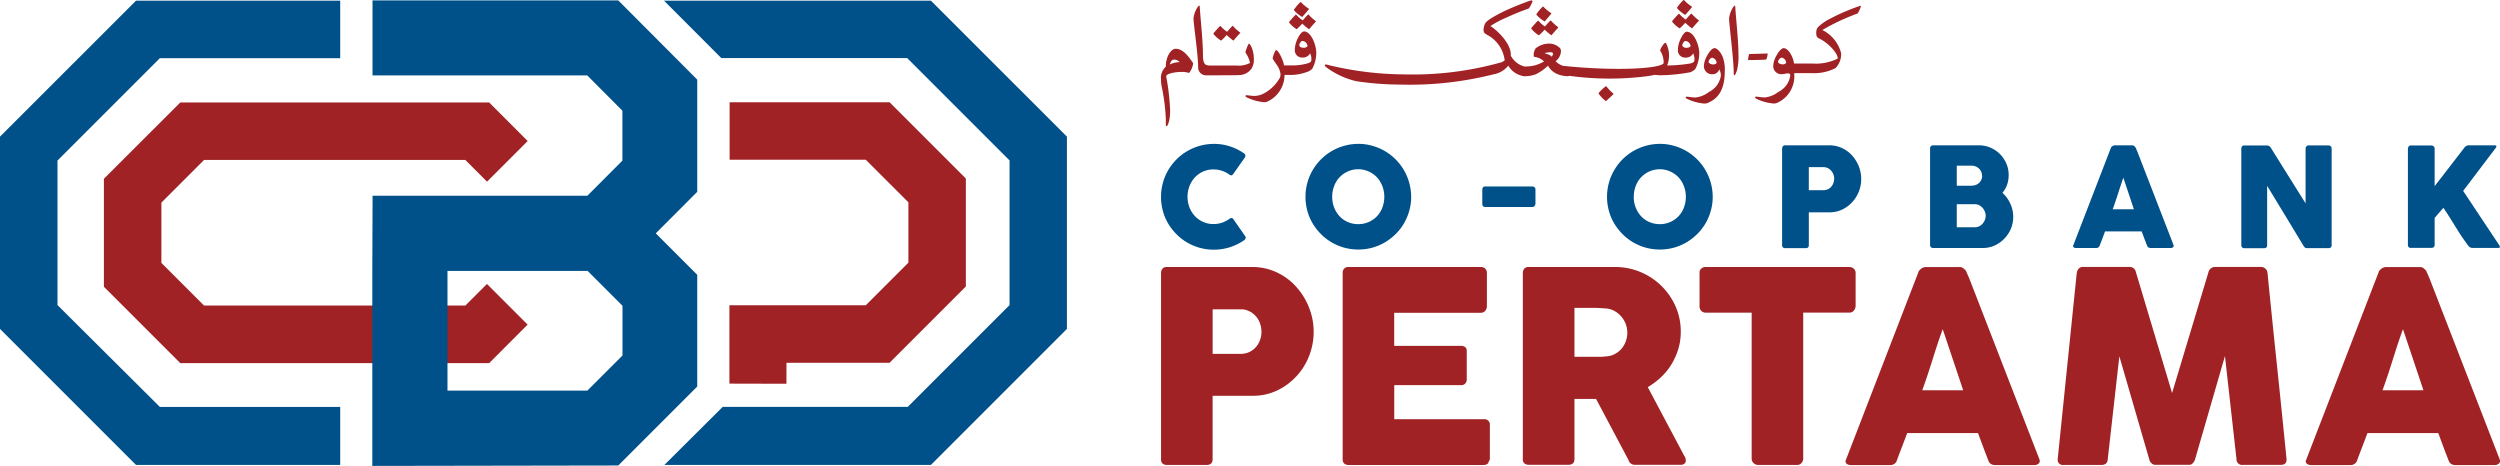
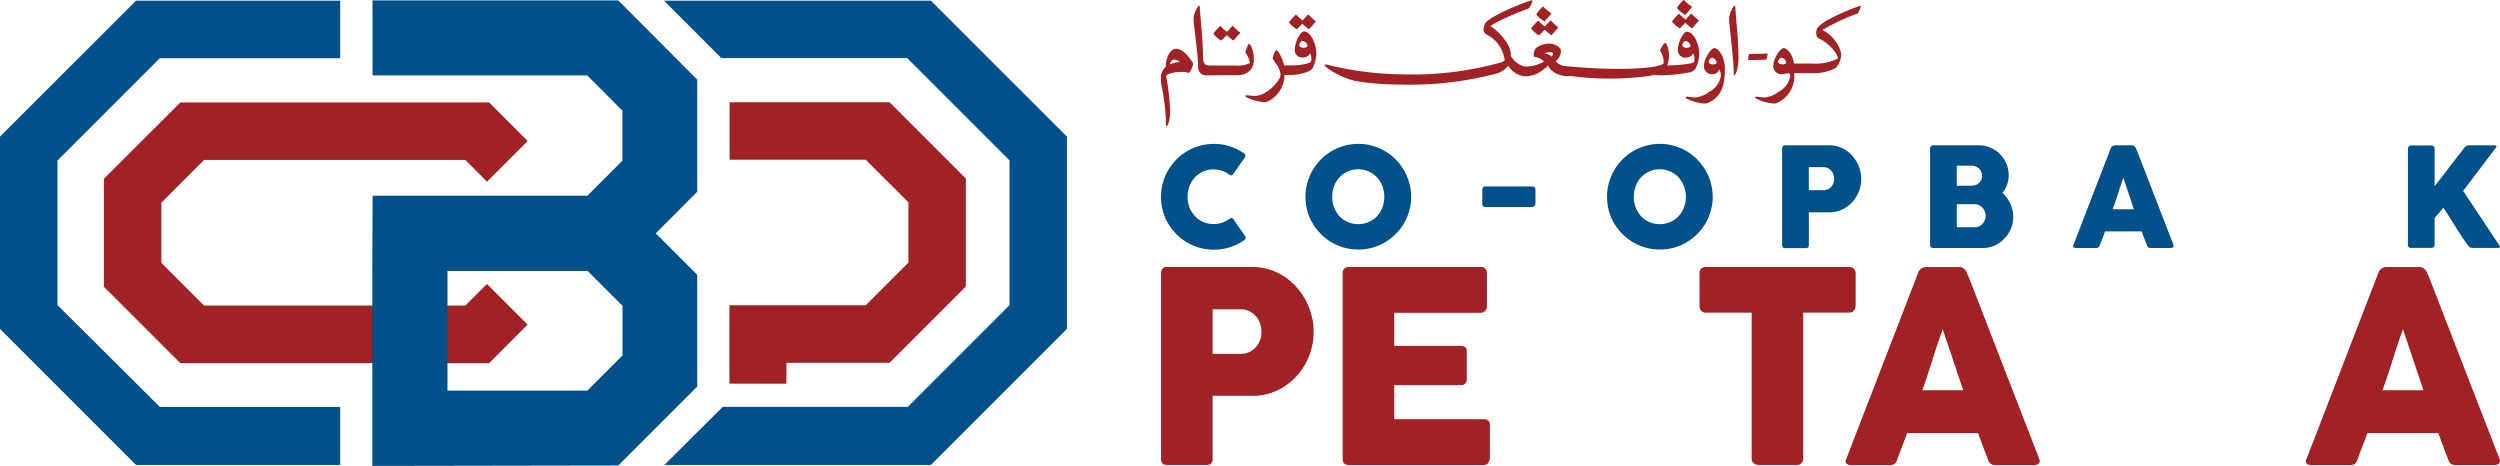
<svg xmlns="http://www.w3.org/2000/svg" width="178.308" height="33.231" viewBox="0 0 178.308 33.231">
  <g id="Layer_1-2" transform="translate(0 0.011)">
    <g id="Group_279" data-name="Group 279" transform="translate(0 -0.011)">
      <g id="Group_277" data-name="Group 277" transform="translate(82.807)">
        <g id="Group_274" data-name="Group 274" transform="translate(0 10.257)">
          <path id="Path_154" data-name="Path 154" d="M174.059,21.475a.307.307,0,0,1,.123.128.214.214,0,0,1-.015.187l-.832,1.182a.209.209,0,0,1-.113.1.221.221,0,0,1-.153-.039,1.837,1.837,0,0,0-.532-.281,1.942,1.942,0,0,0-.615-.1,1.762,1.762,0,0,0-.743.153,1.794,1.794,0,0,0-.586.419,1.994,1.994,0,0,0-.384.62,2.154,2.154,0,0,0,0,1.516,1.971,1.971,0,0,0,.384.615,1.794,1.794,0,0,0,.586.419,1.762,1.762,0,0,0,.743.153,1.864,1.864,0,0,0,.62-.1,1.937,1.937,0,0,0,.537-.286.248.248,0,0,1,.148-.044.188.188,0,0,1,.118.089l.842,1.211a.2.2,0,0,1,.015.182.328.328,0,0,1-.123.123,3.906,3.906,0,0,1-1,.483,3.815,3.815,0,0,1-2.132.039,3.837,3.837,0,0,1-.9-.379,3.683,3.683,0,0,1-.763-.591,4.02,4.02,0,0,1-.591-.758,3.53,3.53,0,0,1-.379-.9,3.861,3.861,0,0,1,0-2.009,3.837,3.837,0,0,1,.379-.9,3.784,3.784,0,0,1,1.354-1.359,3.837,3.837,0,0,1,.9-.379,3.748,3.748,0,0,1,1-.138,3.612,3.612,0,0,1,1.118.167,3.823,3.823,0,0,1,.99.478Z" transform="translate(-168.18 -20.825)" fill="#005089" />
          <path id="Path_155" data-name="Path 155" d="M189.11,24.6a3.746,3.746,0,0,1,.133-1,3.836,3.836,0,0,1,.379-.9,3.784,3.784,0,0,1,1.354-1.359,3.837,3.837,0,0,1,.9-.379,3.748,3.748,0,0,1,1-.138,3.526,3.526,0,0,1,1,.138,3.838,3.838,0,0,1,.9.379,3.784,3.784,0,0,1,1.354,1.359,3.838,3.838,0,0,1,.379.9,3.748,3.748,0,0,1,.138,1,3.561,3.561,0,0,1-.138,1,3.716,3.716,0,0,1-.379.9,3.655,3.655,0,0,1-.591.758,4.054,4.054,0,0,1-.763.591,3.838,3.838,0,0,1-.9.379,3.842,3.842,0,0,1-2,0,3.837,3.837,0,0,1-.9-.379,3.684,3.684,0,0,1-.763-.591,4.021,4.021,0,0,1-.591-.758,3.53,3.53,0,0,1-.379-.9A3.746,3.746,0,0,1,189.11,24.6Zm1.905,0a2.059,2.059,0,0,0,.138.763,2,2,0,0,0,.384.62,1.76,1.76,0,0,0,.586.414,1.865,1.865,0,0,0,.748.153,1.826,1.826,0,0,0,1.339-.566,1.828,1.828,0,0,0,.384-.62,2.181,2.181,0,0,0,0-1.526,2.019,2.019,0,0,0-.384-.625,1.869,1.869,0,0,0-.591-.419,1.829,1.829,0,0,0-2.467,1.044A2.059,2.059,0,0,0,191.015,24.6Z" transform="translate(-178.805 -20.82)" fill="#005089" />
          <path id="Path_156" data-name="Path 156" d="M214.73,27.217a.193.193,0,0,1,.217-.217H218.3a.22.22,0,0,1,.153.059.2.2,0,0,1,.064.162v1a.273.273,0,0,1-.059.158.19.19,0,0,1-.158.084h-3.358c-.143,0-.217-.079-.217-.236v-1Z" transform="translate(-191.81 -23.957)" fill="#005089" />
          <path id="Path_157" data-name="Path 157" d="M232.79,24.6a3.747,3.747,0,0,1,.133-1,3.836,3.836,0,0,1,.379-.9,3.784,3.784,0,0,1,1.354-1.359,3.837,3.837,0,0,1,.9-.379,3.748,3.748,0,0,1,1-.138,3.526,3.526,0,0,1,1,.138,3.837,3.837,0,0,1,.9.379,3.783,3.783,0,0,1,1.354,1.359,3.836,3.836,0,0,1,.379.9,3.747,3.747,0,0,1,.138,1,3.56,3.56,0,0,1-.138,1,3.714,3.714,0,0,1-.379.9,3.655,3.655,0,0,1-.591.758,4.056,4.056,0,0,1-.763.591,3.837,3.837,0,0,1-.9.379,3.843,3.843,0,0,1-2,0,3.837,3.837,0,0,1-.9-.379,3.684,3.684,0,0,1-.763-.591,4.02,4.02,0,0,1-.591-.758,3.53,3.53,0,0,1-.379-.9A3.747,3.747,0,0,1,232.79,24.6Zm1.905,0a2.06,2.06,0,0,0,.138.763,1.994,1.994,0,0,0,.384.62,1.76,1.76,0,0,0,.586.414,1.865,1.865,0,0,0,.748.153,1.826,1.826,0,0,0,1.339-.566,1.827,1.827,0,0,0,.384-.62,2.182,2.182,0,0,0,0-1.526,2.018,2.018,0,0,0-.384-.625,1.868,1.868,0,0,0-.591-.419,1.829,1.829,0,0,0-2.467,1.044A2.06,2.06,0,0,0,234.7,24.6Z" transform="translate(-200.978 -20.82)" fill="#005089" />
          <path id="Path_158" data-name="Path 158" d="M258.155,21.271a.262.262,0,0,1,.054-.167.207.207,0,0,1,.162-.064h3.146a2.125,2.125,0,0,1,1.192.355,2.154,2.154,0,0,1,.453.394,2.64,2.64,0,0,1,.345.5,2.273,2.273,0,0,1,.212.561,2.437,2.437,0,0,1,.074.6,2.393,2.393,0,0,1-.162.867,2.454,2.454,0,0,1-.458.753,2.327,2.327,0,0,1-.709.537,2.087,2.087,0,0,1-.916.212h-1.492v2.344c0,.143-.074.212-.227.212h-1.462a.235.235,0,0,1-.158-.054.2.2,0,0,1-.059-.162V21.271Zm3.712,2.157a.893.893,0,0,0-.054-.3.8.8,0,0,0-.153-.266.772.772,0,0,0-.241-.192.7.7,0,0,0-.32-.074h-1.044v1.645H261.1a.745.745,0,0,0,.32-.069.694.694,0,0,0,.241-.187.8.8,0,0,0,.148-.261.928.928,0,0,0,.054-.305Z" transform="translate(-213.852 -20.932)" fill="#005089" />
          <path id="Path_159" data-name="Path 159" d="M279.58,21.271a.24.24,0,0,1,.059-.167.222.222,0,0,1,.162-.064h3.269a1.99,1.99,0,0,1,.817.167,2.112,2.112,0,0,1,.675.453,2.21,2.21,0,0,1,.458.675,2.043,2.043,0,0,1,.167.832,2.087,2.087,0,0,1-.113.689,1.884,1.884,0,0,1-.33.571,2.385,2.385,0,0,1,.561.773,2.246,2.246,0,0,1,.207.95,2.176,2.176,0,0,1-.172.852,2.285,2.285,0,0,1-.468.7,2.24,2.24,0,0,1-.684.483,1.982,1.982,0,0,1-.827.177H279.8a.235.235,0,0,1-.158-.054.2.2,0,0,1-.059-.162V21.271Zm3.708,1.94a.725.725,0,0,0-.054-.276.707.707,0,0,0-.153-.226.736.736,0,0,0-.236-.158.76.76,0,0,0-.3-.059h-1.059V23.92h1.044a.891.891,0,0,0,.31-.054.708.708,0,0,0,.241-.148.747.747,0,0,0,.158-.226.7.7,0,0,0,.059-.291Zm.261,2.861a.79.79,0,0,0-.059-.3.9.9,0,0,0-.158-.266.923.923,0,0,0-.241-.192.65.65,0,0,0-.305-.074h-1.3v1.645h1.3a.689.689,0,0,0,.3-.069.742.742,0,0,0,.241-.187.919.919,0,0,0,.162-.266.821.821,0,0,0,.059-.305Z" transform="translate(-224.73 -20.932)" fill="#005089" />
          <path id="Path_160" data-name="Path 160" d="M302.988,21.237a.279.279,0,0,1,.034-.064.288.288,0,0,1,.069-.064.741.741,0,0,1,.084-.049.292.292,0,0,1,.084-.02h1.26a.215.215,0,0,1,.143.054.739.739,0,0,1,.089.089l.123.281,2.585,6.672a.157.157,0,0,1-.015.162.243.243,0,0,1-.187.064h-1.413a.287.287,0,0,1-.172-.044.3.3,0,0,1-.1-.138l-.192-.5c-.064-.167-.123-.335-.187-.5H302.58c-.064.167-.123.335-.187.5l-.192.5a.247.247,0,0,1-.251.182H300.5a.241.241,0,0,1-.158-.049.116.116,0,0,1-.025-.148l2.674-6.928Zm.9,2.107c-.064.167-.123.35-.187.542s-.128.389-.192.586-.128.394-.192.586-.128.374-.192.542h1.512l-.753-2.25Z" transform="translate(-235.248 -20.932)" fill="#005089" />
-           <path id="Path_161" data-name="Path 161" d="M324.67,21.272a.241.241,0,0,1,.054-.153.192.192,0,0,1,.162-.064h1.61a.319.319,0,0,1,.143.034.324.324,0,0,1,.128.118q.628,1.012,1.241,1.989c.409.655.827,1.32,1.246,1.989V21.237a.256.256,0,0,1,.079-.138.2.2,0,0,1,.138-.049h1.4a.253.253,0,0,1,.172.059.2.2,0,0,1,.069.162V28.18a.186.186,0,0,1-.059.148.238.238,0,0,1-.162.049h-1.571a.164.164,0,0,1-.113-.044.631.631,0,0,1-.1-.118c-.438-.724-.867-1.438-1.295-2.142s-.862-1.418-1.3-2.142v4.234a.222.222,0,0,1-.049.162.246.246,0,0,1-.177.054h-1.4a.2.2,0,0,1-.167-.064.219.219,0,0,1-.049-.153V21.276Z" transform="translate(-247.619 -20.937)" fill="#005089" />
          <path id="Path_162" data-name="Path 162" d="M348.81,21.266a.241.241,0,0,1,.054-.153.194.194,0,0,1,.158-.064h1.453a.249.249,0,0,1,.153.059.2.2,0,0,1,.079.158V23.95c.359-.458.709-.911,1.054-1.359s.694-.9,1.049-1.359a.425.425,0,0,1,.143-.138.336.336,0,0,1,.172-.054h1.871q.118,0,.118.074a.209.209,0,0,1-.054.118l-2.319,3.058,2.565,3.86a.278.278,0,0,1,.054.133c0,.049-.034.074-.108.074h-1.861a.325.325,0,0,1-.167-.049.445.445,0,0,1-.138-.133c-.172-.236-.335-.463-.478-.679s-.281-.433-.414-.65-.271-.433-.409-.655-.291-.453-.453-.694l-.625.719v1.92c0,.143-.079.217-.236.217h-1.448a.194.194,0,0,1-.222-.217V21.252Z" transform="translate(-259.868 -20.932)" fill="#005089" />
        </g>
        <g id="Group_275" data-name="Group 275" transform="translate(0 19.041)">
          <path id="Path_163" data-name="Path 163" d="M168.185,39.1a.472.472,0,0,1,.1-.32.394.394,0,0,1,.315-.118h6.076a4.057,4.057,0,0,1,1.236.182,4.217,4.217,0,0,1,1.064.5,4.3,4.3,0,0,1,.876.763,4.792,4.792,0,0,1,.66.955,4.931,4.931,0,0,1,.414,1.078,4.676,4.676,0,0,1-.167,2.821,4.538,4.538,0,0,1-2.25,2.486,3.97,3.97,0,0,1-1.768.4h-2.88v4.525c0,.271-.148.409-.438.409H168.6a.464.464,0,0,1-.305-.1.4.4,0,0,1-.113-.31V39.1Zm7.159,4.165a1.786,1.786,0,0,0-.1-.571,1.482,1.482,0,0,0-.29-.507,1.535,1.535,0,0,0-.463-.364,1.319,1.319,0,0,0-.615-.143h-2.014v3.176h2.014a1.366,1.366,0,0,0,.62-.138,1.466,1.466,0,0,0,.463-.355,1.625,1.625,0,0,0,.286-.5,1.711,1.711,0,0,0,.1-.591Z" transform="translate(-168.18 -38.66)" fill="#a02225" />
          <path id="Path_164" data-name="Path 164" d="M194.49,39.1a.451.451,0,0,1,.108-.32.4.4,0,0,1,.31-.118h9.434a.423.423,0,0,1,.325.123.456.456,0,0,1,.113.33v2.354a.513.513,0,0,1-.113.31.394.394,0,0,1-.335.148h-6.164v2.358h4.756a.527.527,0,0,1,.3.084.326.326,0,0,1,.118.286v2.053a.4.4,0,0,1-.1.256.373.373,0,0,1-.305.123h-4.766v2.432h6.391a.384.384,0,0,1,.428.438v2.388a.247.247,0,0,1-.074.172c-.025.177-.158.266-.389.266h-9.616a.464.464,0,0,1-.305-.1.4.4,0,0,1-.113-.31V39.1Z" transform="translate(-181.536 -38.66)" fill="#a02225" />
-           <path id="Path_165" data-name="Path 165" d="M220.6,39.1a.472.472,0,0,1,.1-.32.394.394,0,0,1,.315-.118h6.145a4.666,4.666,0,0,1,1.837.364,4.7,4.7,0,0,1,2.5,2.462,4.4,4.4,0,0,1,.364,1.792,4.2,4.2,0,0,1-.177,1.231A4.747,4.747,0,0,1,231.2,45.6a4.476,4.476,0,0,1-.748.921,5.046,5.046,0,0,1-.945.709l2.442,4.6c.044.089.1.192.172.315a.654.654,0,0,1,.1.315.284.284,0,0,1-.1.231.422.422,0,0,1-.271.079h-3.264a.466.466,0,0,1-.29-.094.437.437,0,0,1-.167-.256l-2.309-4.348h-1.541v4.289c0,.271-.148.409-.438.409h-2.826a.464.464,0,0,1-.305-.1.375.375,0,0,1-.113-.31V39.093Zm7.445,4.225a1.668,1.668,0,0,0-.1-.571,1.788,1.788,0,0,0-.753-.921,1.511,1.511,0,0,0-.591-.207c-.177-.015-.345-.025-.5-.034s-.325-.015-.507-.015h-1.315v3.491h1.748a2.913,2.913,0,0,0,.305-.01c.089-.01.187-.015.3-.03a1.444,1.444,0,0,0,.6-.2,1.628,1.628,0,0,0,.448-.389,1.827,1.827,0,0,0,.276-.522A1.863,1.863,0,0,0,228.05,43.323Z" transform="translate(-194.79 -38.66)" fill="#a02225" />
          <path id="Path_166" data-name="Path 166" d="M246.18,39.079a.4.4,0,0,1,.128-.305.47.47,0,0,1,.32-.113h10.231a.487.487,0,0,1,.305.1.431.431,0,0,1,.153.315v2.358a.529.529,0,0,1-.118.325.4.4,0,0,1-.34.158H253.58V52.333a.452.452,0,0,1-.123.31.4.4,0,0,1-.32.138H250.35a.465.465,0,0,1-.305-.128.415.415,0,0,1-.143-.32V41.919h-3.269a.442.442,0,0,1-.32-.123.466.466,0,0,1-.128-.359V39.079Z" transform="translate(-207.775 -38.66)" fill="#a02225" />
          <path id="Path_167" data-name="Path 167" d="M272.536,39.039a.229.229,0,0,1,.064-.123,1.016,1.016,0,0,1,.128-.123.523.523,0,0,1,.162-.089.535.535,0,0,1,.162-.034h2.432a.411.411,0,0,1,.276.1,1.137,1.137,0,0,1,.172.177l.236.542,4.993,12.875a.286.286,0,0,1-.03.31.464.464,0,0,1-.359.118h-2.728a.609.609,0,0,1-.34-.079.522.522,0,0,1-.187-.271c-.128-.325-.251-.645-.369-.965s-.241-.64-.359-.965h-5.052c-.118.325-.241.645-.364.965s-.246.64-.364.965a.476.476,0,0,1-.487.35h-2.807a.466.466,0,0,1-.3-.094.228.228,0,0,1-.044-.286l5.165-13.373Zm1.733,4.072c-.118.325-.241.67-.364,1.044s-.246.753-.364,1.132-.241.758-.364,1.128-.246.719-.364,1.044h2.92l-1.457-4.348Z" transform="translate(-218.518 -38.665)" fill="#a02225" />
-           <path id="Path_168" data-name="Path 168" d="M299.439,39.079a.509.509,0,0,1,.133-.3.409.409,0,0,1,.325-.123h3.289a.44.44,0,0,1,.458.359l2.585,8.636,2.6-8.636a.486.486,0,0,1,.487-.359h3.25a.47.47,0,0,1,.31.118.441.441,0,0,1,.158.3q.332,3.346.679,6.642t.679,6.642v.049c0,.246-.138.369-.419.369h-2.693a.4.4,0,0,1-.458-.419L310,45.012l-2.142,7.4a.554.554,0,0,1-.138.226.328.328,0,0,1-.231.133h-2.5a.366.366,0,0,1-.241-.128.405.405,0,0,1-.138-.231l-2.142-7.381-.827,7.331c-.015.281-.167.419-.468.419h-2.693a.366.366,0,0,1-.409-.419l1.359-13.284Z" transform="translate(-234.116 -38.66)" fill="#a02225" />
          <path id="Path_169" data-name="Path 169" d="M339.206,39.039a.229.229,0,0,1,.064-.123,1.016,1.016,0,0,1,.128-.123.523.523,0,0,1,.162-.089.535.535,0,0,1,.162-.034h2.432a.411.411,0,0,1,.276.1,1.135,1.135,0,0,1,.172.177l.236.542,4.993,12.875a.286.286,0,0,1-.03.31.464.464,0,0,1-.359.118h-2.728a.609.609,0,0,1-.34-.079.522.522,0,0,1-.187-.271c-.128-.325-.251-.645-.369-.965s-.241-.64-.359-.965h-5.052c-.118.325-.241.645-.364.965s-.246.64-.364.965a.476.476,0,0,1-.487.35h-2.807a.466.466,0,0,1-.3-.094.228.228,0,0,1-.044-.286l5.165-13.373Zm1.733,4.072c-.118.325-.241.67-.364,1.044s-.246.753-.364,1.132-.241.758-.364,1.128-.246.719-.364,1.044h2.92l-1.457-4.348Z" transform="translate(-252.361 -38.665)" fill="#a02225" />
        </g>
        <g id="Group_276" data-name="Group 276">
          <path id="Path_170" data-name="Path 170" d="M176.251,4.76c.059.039.079.015.118-.015a4.016,4.016,0,0,0,.345-.355c.148.143.32.281.433.369.044.034.059.034.089-.01.133-.162.266-.31.409-.463.049-.049.049-.064,0-.094a2.941,2.941,0,0,1-.468-.433c-.03-.034-.049-.02-.1.034-.074.069-.241.261-.33.369a2.142,2.142,0,0,1-.433-.374c-.039-.044-.064-.049-.094-.015-.148.148-.305.33-.419.463-.039.044-.039.064-.01.1a1.87,1.87,0,0,0,.468.419Z" transform="translate(-172.031 -1.894)" fill="#a02225" />
          <path id="Path_171" data-name="Path 171" d="M177,5.34a1.235,1.235,0,0,0,.192-.758c0-.576-.246-1.064-.35-1.064-.015,0-.03.015-.039.039a2.938,2.938,0,0,0-.212.571v.02a1.861,1.861,0,0,1,.325.743,1.736,1.736,0,0,1-.975.182h-1.9c-.162-.025-.478.059-.478-.7,0-1.118-.182-2.678-.217-3.333-.01-.182-.015-.241-.054-.241s-.1.094-.143.158a1.9,1.9,0,0,0-.261.748c0,.419.33,2.57.33,3.481a.565.565,0,0,0,.6.586h.01c.379,0,2.27,0,2.378-.02a1.1,1.1,0,0,0,.783-.409Z" transform="translate(-170.571 -0.4)" fill="#a02225" />
-           <path id="Path_172" data-name="Path 172" d="M187.987,1.333c.034.02.044.02.069-.01.113-.128.355-.409.433-.507.025-.025.034-.039,0-.059A3.031,3.031,0,0,1,187.942.3c-.02-.02-.034-.015-.094.039a3.4,3.4,0,0,0-.394.473c-.02.039-.02.039,0,.074a2.21,2.21,0,0,0,.527.438Z" transform="translate(-177.957 -0.141)" fill="#a02225" />
          <path id="Path_173" data-name="Path 173" d="M187.2,3.11c.059.039.079.015.118-.015a4.018,4.018,0,0,0,.345-.355c.148.143.32.281.433.369.044.034.059.034.094-.01.133-.162.266-.31.409-.463.049-.049.049-.064,0-.094a2.941,2.941,0,0,1-.468-.433c-.03-.034-.049-.02-.1.034-.074.069-.241.261-.33.369a2.142,2.142,0,0,1-.433-.374c-.039-.044-.064-.049-.094-.015-.148.148-.305.33-.419.463-.039.044-.039.064-.01.1a1.87,1.87,0,0,0,.468.419Z" transform="translate(-177.59 -1.056)" fill="#a02225" />
          <path id="Path_174" data-name="Path 174" d="M184.551,4.555c-.2,0-.615.709-.615,1.256a.515.515,0,0,0,.542.591.577.577,0,0,0,.542-.3.921.921,0,0,1,.094.389c0,.222-.039.246-.266.325a3.841,3.841,0,0,1-1.108.148H183.2a.265.265,0,0,1-.039,0c-.01-.044-.015-.089-.025-.133-.118-.433-.4-.955-.537-.955-.02,0-.039.02-.064.059a2.078,2.078,0,0,0-.182.512.088.088,0,0,0,.02.069c.084.138.143.222.241.369a1.427,1.427,0,0,1,.3.719.779.779,0,0,1-.039.217,2.744,2.744,0,0,1-1.157,1.142,1.453,1.453,0,0,1-.655.177c-.241,0-.473-.049-.561-.049-.044,0-.089.015-.089.049s.01.064.108.113a3.511,3.511,0,0,0,1.231.335.564.564,0,0,0,.2-.034,2.1,2.1,0,0,0,1.246-1.91h.556a3.5,3.5,0,0,0,1.009-.2.894.894,0,0,0,.419-.251,2.453,2.453,0,0,0,.281-1.132c0-.492-.335-1.526-.906-1.526Zm0,1.152c-.148,0-.3-.059-.3-.2a.316.316,0,0,1,.059-.153c.054-.094.108-.133.162-.133a.373.373,0,0,1,.222.089.449.449,0,0,1,.143.246C184.836,5.653,184.694,5.707,184.551,5.707Z" transform="translate(-174.388 -2.299)" fill="#a02225" />
          <path id="Path_175" data-name="Path 175" d="M223.123,3.02c-.074.069-.241.261-.33.369a2.142,2.142,0,0,1-.433-.374c-.039-.044-.064-.049-.094-.015-.148.148-.305.33-.419.463-.039.044-.039.064-.01.1a1.87,1.87,0,0,0,.468.419c.059.039.079.015.118-.015a4.016,4.016,0,0,0,.345-.355,5.688,5.688,0,0,0,.433.369c.044.034.059.034.094-.01.133-.162.266-.31.409-.463.049-.049.049-.064,0-.094a2.942,2.942,0,0,1-.468-.433c-.03-.034-.049-.02-.1.034Z" transform="translate(-195.408 -1.498)" fill="#a02225" />
          <path id="Path_176" data-name="Path 176" d="M223.1,1.983c.034.02.044.02.069-.01.113-.128.354-.409.433-.507.025-.025.034-.039,0-.059a3.031,3.031,0,0,1-.547-.458c-.02-.02-.034-.015-.094.039a3.4,3.4,0,0,0-.394.473c-.02.039-.02.039,0,.074a2.209,2.209,0,0,0,.527.438Z" transform="translate(-195.78 -0.471)" fill="#a02225" />
-           <path id="Path_177" data-name="Path 177" d="M232.126,12.495s-.03-.02-.094.03a3.256,3.256,0,0,0-.443.423c-.025.034-.025.039-.01.074a2.249,2.249,0,0,0,.473.5c.03.025.044.025.069,0,.128-.113.4-.369.487-.453.03-.02.039-.039.01-.059a3.331,3.331,0,0,1-.492-.517Z" transform="translate(-200.358 -6.335)" fill="#a02225" />
          <path id="Path_178" data-name="Path 178" d="M242.686,2.99c.059.039.079.015.118-.015a4.018,4.018,0,0,0,.345-.355,5.691,5.691,0,0,0,.433.369c.044.034.059.034.094-.01.133-.162.266-.31.409-.463.049-.049.049-.064,0-.094a2.941,2.941,0,0,1-.468-.433c-.03-.034-.049-.02-.1.034-.074.069-.241.261-.33.369a2.142,2.142,0,0,1-.433-.374c-.039-.044-.064-.049-.094-.015-.148.148-.305.33-.418.463-.039.044-.039.064-.01.1a1.87,1.87,0,0,0,.468.419Z" transform="translate(-205.758 -0.996)" fill="#a02225" />
          <path id="Path_179" data-name="Path 179" d="M217.912,5.185a.894.894,0,0,0,.419-.251,2.453,2.453,0,0,0,.281-1.132c0-.492-.335-1.526-.906-1.526-.2,0-.615.709-.615,1.256a.515.515,0,0,0,.542.591.577.577,0,0,0,.542-.3.921.921,0,0,1,.094.389c0,.222-.039.246-.266.325a10.625,10.625,0,0,1-1.684.148,1.668,1.668,0,0,0,.118-.448,1.932,1.932,0,0,0-.153-1.059c-.03-.064-.064-.1-.094-.108-.084-.01-.315.359-.359.5a.125.125,0,0,0,0,.074,1.576,1.576,0,0,1,.241.8.506.506,0,0,1-.025.118c-.6.419-3.969.487-7.154.148a1.3,1.3,0,0,1-.532-.33.929.929,0,0,0,.384-.709.322.322,0,0,0-.069-.222,1.073,1.073,0,0,0-.793-.325,1.589,1.589,0,0,0-.936.335.787.787,0,0,0-.143.487c0,.069.01.118.034.123a1.156,1.156,0,0,1,.7.33,2.468,2.468,0,0,1-1.354.355H206.1s-.015-.01-.02-.015a1.542,1.542,0,0,1-.911-.753c.064-.9-1.1-1.91-1.457-2.112a7.357,7.357,0,0,1,1.157-.611c.507-.236,1.059-.458,1.507-.615.074-.025.094-.044.113-.079a2.263,2.263,0,0,0,.222-.433c0-.01.01-.02.01-.034s0-.015-.01-.02a.1.1,0,0,0-.079-.039h-.01s-.044.01-.059.015c-.5.172-1.093.409-1.576.625a10.274,10.274,0,0,0-1.211.63c-.35.222-.419.33-.463.433-.084.2-.133.487-.025.615a.894.894,0,0,0,.256.172A2.38,2.38,0,0,1,204.731,4.3c0,.02-.03.049-.044.059a1.918,1.918,0,0,1-.172.094,23.367,23.367,0,0,1-6.992.867,23.3,23.3,0,0,1-5.273-.645c-.2-.059-.35-.089-.35-.01,0,.049.059.118.251.251a5.781,5.781,0,0,0,2,.891,21.467,21.467,0,0,0,3.136.241,24.344,24.344,0,0,0,6.637-.729,1.722,1.722,0,0,0,1.064-.62,1.561,1.561,0,0,0,.97.719.441.441,0,0,0,.167.034,2.283,2.283,0,0,0,.832-.143,3.414,3.414,0,0,0,.867-.611,1.265,1.265,0,0,0,.492.512,1.445,1.445,0,0,0,.281.128v.01h.039a1.89,1.89,0,0,0,.512.1h.069a.329.329,0,0,0,.128-.025,21.1,21.1,0,0,0,5.677.01c.118-.02.251-.044.384-.079l.4.03a12.283,12.283,0,0,0,2.073-.2Zm-.207-1.758c-.148,0-.3-.059-.3-.2a.316.316,0,0,1,.059-.153c.054-.094.108-.133.162-.133a.373.373,0,0,1,.222.089.449.449,0,0,1,.143.246c0,.094-.143.148-.286.148Zm-9.621.63c-.217-.261-.827-.217-.246-.305S208.084,4.058,208.084,4.058Z" transform="translate(-180.221 -0.015)" fill="#a02225" />
          <path id="Path_180" data-name="Path 180" d="M243.477,1.033c.034.02.044.02.069-.01.113-.128.355-.409.433-.507.025-.025.034-.039,0-.059A3.03,3.03,0,0,1,243.432,0c-.02-.02-.034-.015-.094.039a3.4,3.4,0,0,0-.394.473c-.02.039-.02.039,0,.074a2.209,2.209,0,0,0,.527.438Z" transform="translate(-206.125 0.011)" fill="#a02225" />
          <path id="Path_181" data-name="Path 181" d="M246.233,6.965c-.172,0-.384.276-.542.576a1.569,1.569,0,0,0-.2.635.572.572,0,0,0,.62.645.483.483,0,0,0,.468-.35.907.907,0,0,1,.118.443,1.545,1.545,0,0,1-.842,1.167,1.89,1.89,0,0,1-1,.4,5.461,5.461,0,0,1-.551-.059c-.084,0-.118.02-.118.054s.034.074.133.118a3.5,3.5,0,0,0,1.206.32.656.656,0,0,0,.192-.03c.921-.355,1.26-1.132,1.26-2.334a2.461,2.461,0,0,0-.143-.936c-.148-.384-.409-.66-.615-.66Zm-.064,1.162c-.158,0-.35-.084-.35-.192a.406.406,0,0,1,.064-.153.263.263,0,0,1,.2-.138.4.4,0,0,1,.31.355c-.015.069-.108.123-.226.123Z" transform="translate(-206.765 -3.527)" fill="#a02225" />
          <path id="Path_182" data-name="Path 182" d="M250.874.8c-.039,0-.1.094-.143.158a1.9,1.9,0,0,0-.261.748c0,.419.33,2.949.33,3.86,0,.158.015.2.044.2.054,0,.108-.118.187-.345a3.759,3.759,0,0,0,.108-1.049c0-1.118-.182-2.678-.217-3.333-.01-.182-.015-.241-.054-.241Z" transform="translate(-209.953 -0.4)" fill="#a02225" />
          <path id="Path_183" data-name="Path 183" d="M254.613,7.8V7.73c-.172.01-1,.034-1.3.039-.034,0-.084.266-.089.364V8.2c.138.01,1.231-.015,1.29-.039a1.084,1.084,0,0,0,.1-.359Z" transform="translate(-211.349 -3.918)" fill="#a02225" />
          <path id="Path_184" data-name="Path 184" d="M261.788.815a.894.894,0,0,0-.143.039,14.582,14.582,0,0,0-2.053.886,3.478,3.478,0,0,0-.867.606.605.605,0,0,0-.118.419.51.51,0,0,0,.049.261.428.428,0,0,0,.2.148c.566.276,1.275.985,1.285,1.408a3.479,3.479,0,0,1-1.8.355h-1.32A1.847,1.847,0,0,0,256.9,4.5c-.148-.384-.409-.66-.615-.66-.172,0-.384.276-.542.576a1.569,1.569,0,0,0-.2.635.572.572,0,0,0,.62.645c.231,0,.591-.177.591.094a1.545,1.545,0,0,1-.842,1.167,1.89,1.89,0,0,1-1,.4,5.461,5.461,0,0,1-.551-.059c-.084,0-.118.02-.118.054s.034.074.133.118a3.5,3.5,0,0,0,1.206.32.656.656,0,0,0,.192-.03,2.068,2.068,0,0,0,1.256-2.137h1.3a3.341,3.341,0,0,0,1.649-.359,1.406,1.406,0,0,0,.4-1.073,2.562,2.562,0,0,0-1.339-1.645,15.417,15.417,0,0,1,2.486-1.167.128.128,0,0,0,.054-.049,1.746,1.746,0,0,0,.212-.487c0-.02-.01-.034-.03-.034ZM256.229,5c-.158,0-.35-.084-.35-.192a.351.351,0,0,1,.069-.153.263.263,0,0,1,.2-.138.39.39,0,0,1,.31.355c-.015.069-.108.123-.227.123Z" transform="translate(-211.872 -0.406)" fill="#a02225" />
          <path id="Path_185" data-name="Path 185" d="M169.243,7.05c-.433,0-.719.729-.719,1.187V8.33a1.067,1.067,0,0,0-.345.9,2.825,2.825,0,0,0,.059.561,13.966,13.966,0,0,1,.286,2.294V12.4c0,.133.01.177.044.177.074,0,.217-.3.251-.807.01-.113.01-.231.01-.34a16.316,16.316,0,0,0-.281-2.418c.03-.192.625-.31,1.118-.31a1.589,1.589,0,0,1,.458.059c.01,0,.034.01.039.01s.03-.01.049-.03a1.356,1.356,0,0,0,.256-.625c0-.034,0-.049-.015-.064-.256-.379-.679-1-1.216-1Zm-.433,1.123c.039-.148.113-.35.3-.35a.55.55,0,0,1,.4.182A1.668,1.668,0,0,0,168.81,8.173Z" transform="translate(-168.18 -3.573)" fill="#a02225" />
        </g>
      </g>
      <g id="Group_278" data-name="Group 278" transform="translate(0 0.03)">
        <path id="Path_186" data-name="Path 186" d="M109.727,34.879l-4.067-.01V29.281h9.724l3.043-3.043v-4.3L115.384,18.9h-9.71V14.8h11.408l5.441,5.441v7.7l-5.441,5.441h-7.351Z" transform="translate(-53.636 -7.538)" fill="#a02225" />
        <path id="Path_187" data-name="Path 187" d="M24.264,33.2H9.7L0,23.5V9.785L9.7.09H24.264v4.1H11.4l-7.3,7.3V21.8l7.3,7.262H24.264Z" transform="translate(0 -0.07)" fill="#005089" />
        <path id="Path_188" data-name="Path 188" d="M115.225,33.2H96.215l4.161-4.141h13.2l7.258-7.258V11.483l-7.3-7.3H100.277L96.19.09h19.035l9.7,9.695V23.5Z" transform="translate(-48.829 -0.07)" fill="#005089" />
        <path id="Path_189" data-name="Path 189" d="M42.529,33.422H20.5L15.05,27.976v-7.7L20.5,14.83H42.529l2.747,2.752-2.9,2.9L40.83,18.931H22.194l-3.043,3.043v4.3l3.043,3.043H40.83l1.541-1.541,2.9,2.9Z" transform="translate(-7.64 -7.553)" fill="#a02225" />
        <path id="Path_190" data-name="Path 190" d="M77.106,5.7,71.473.05H53.945V5.4H69.262l2.506,2.516v3.56l-2.5,2.506H53.95l-.02,5.391V33.25l17.543-.03,5.633-5.633V19.622l-2.959-2.959L77.106,13.7ZM59.292,27.879V19.346h10l2.482,2.482v3.545l-2.506,2.506Z" transform="translate(-27.376 -0.05)" fill="#005089" />
      </g>
    </g>
  </g>
</svg>